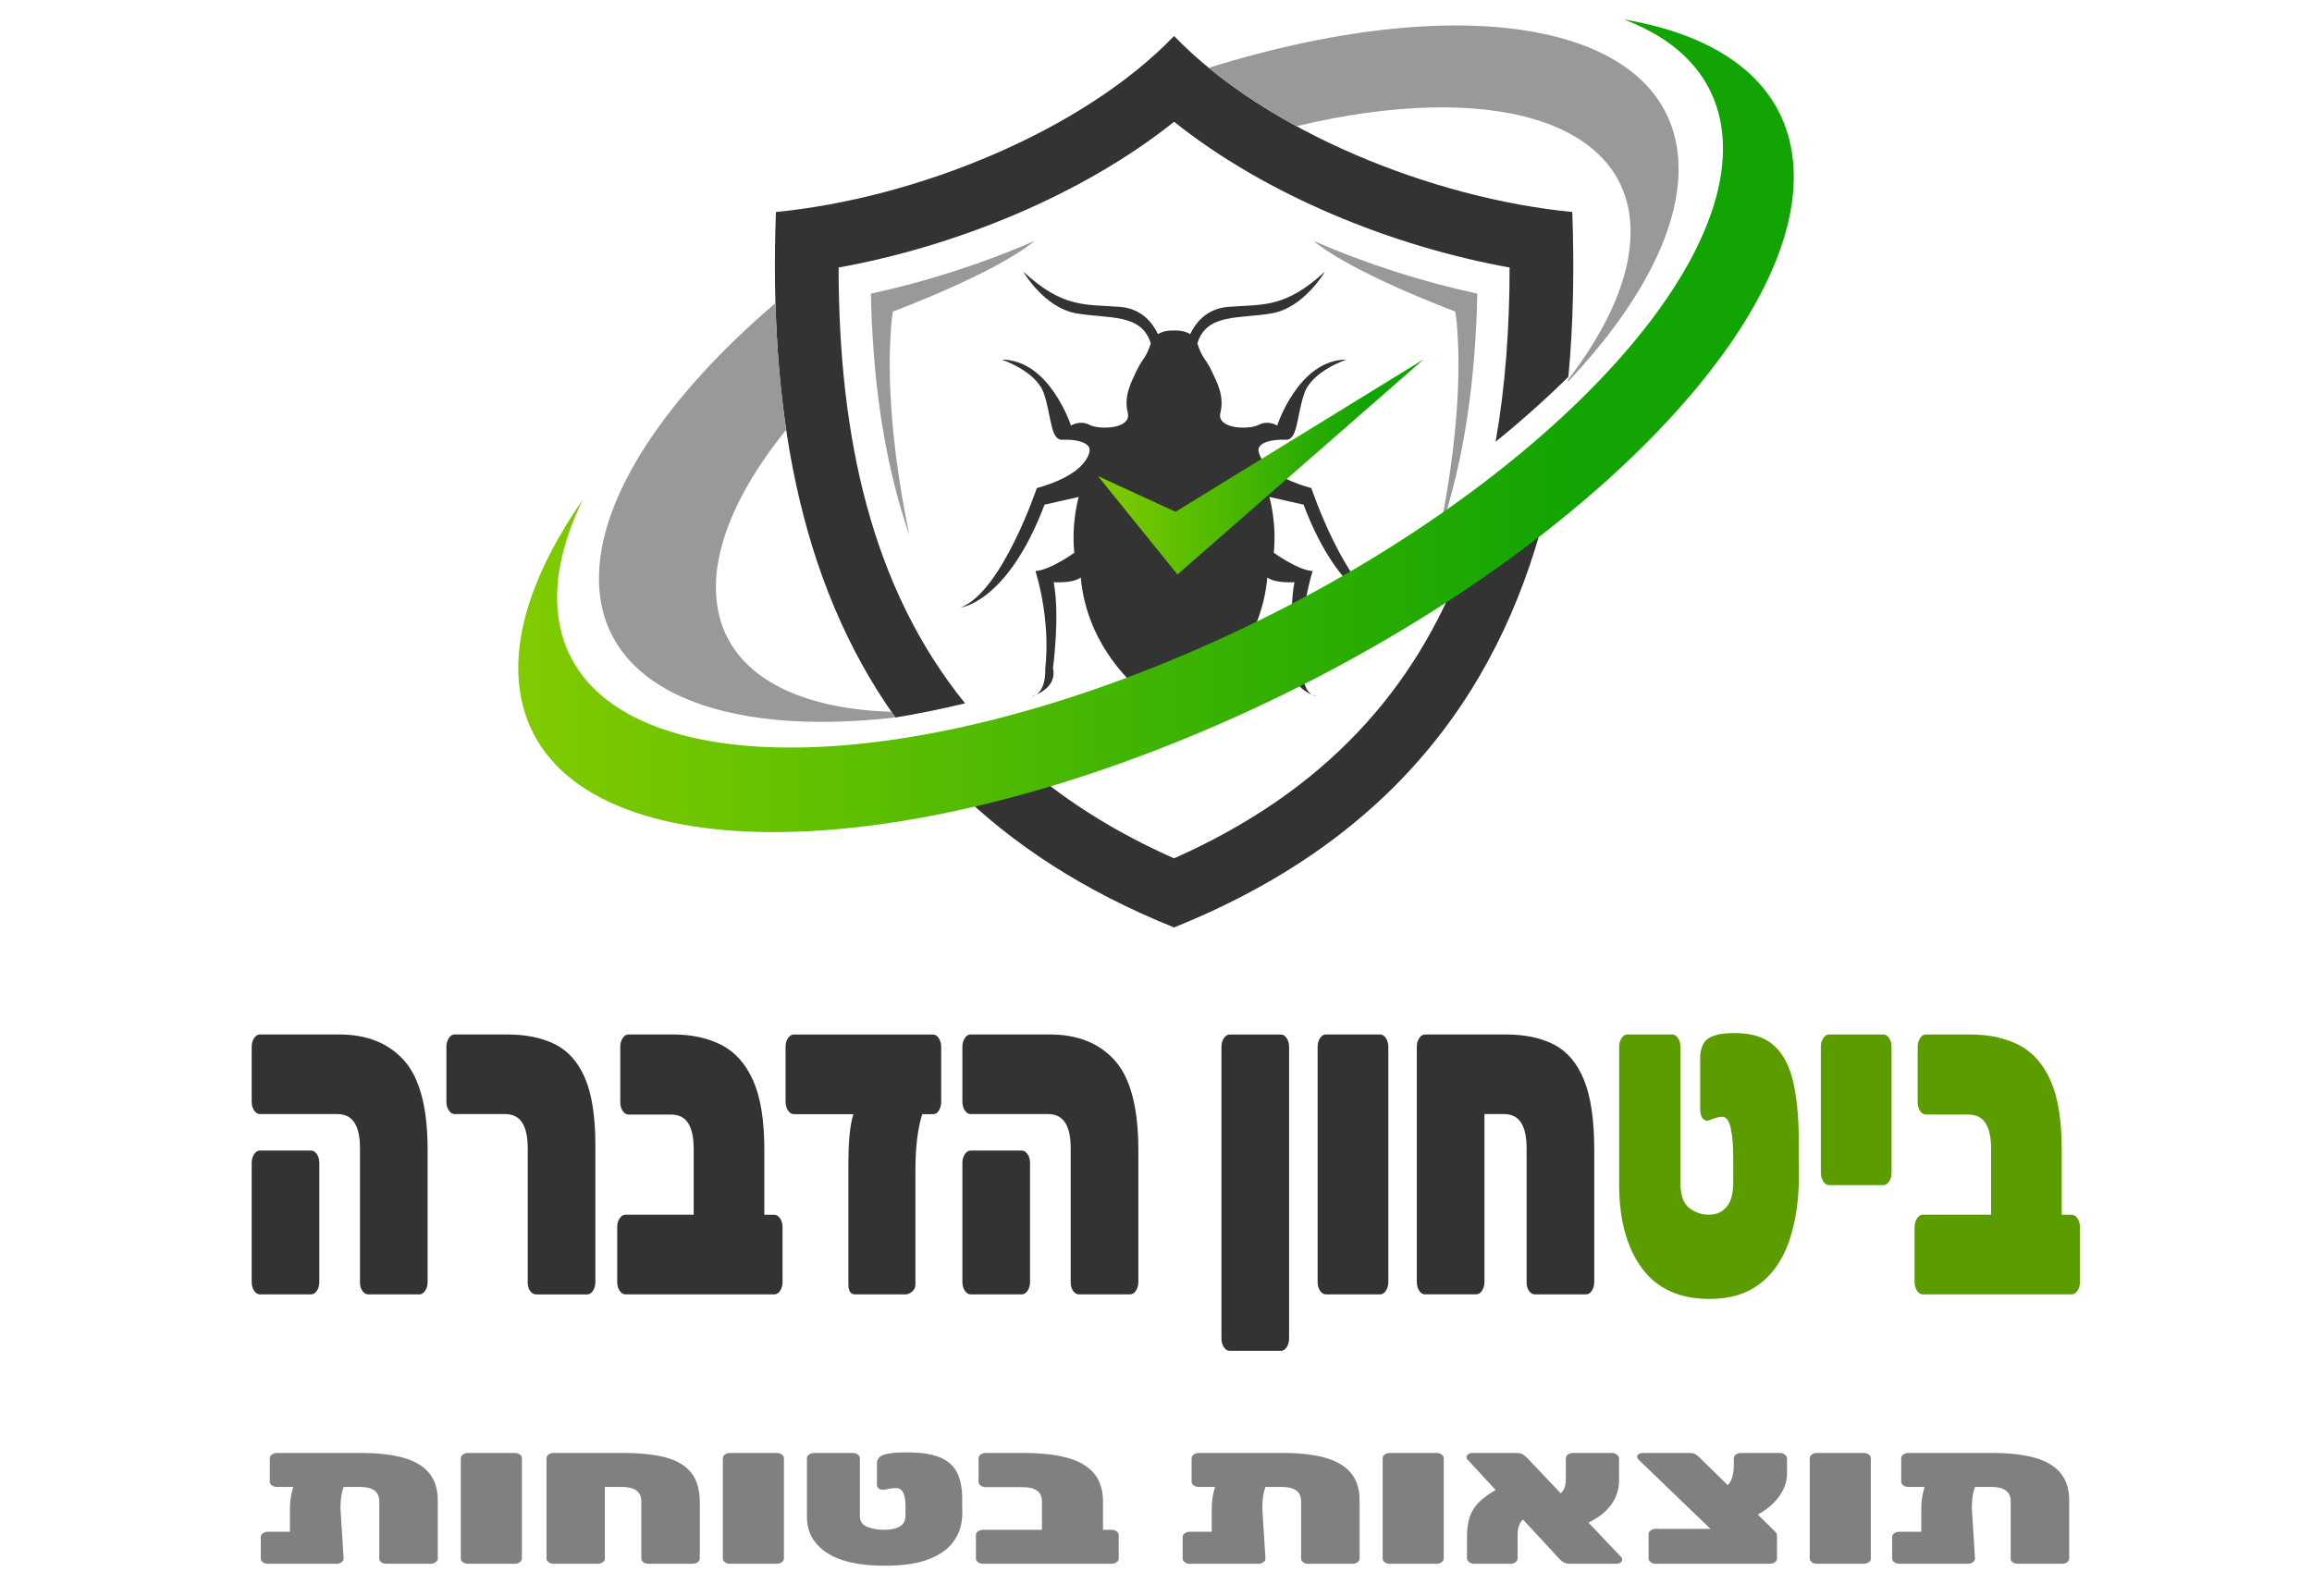
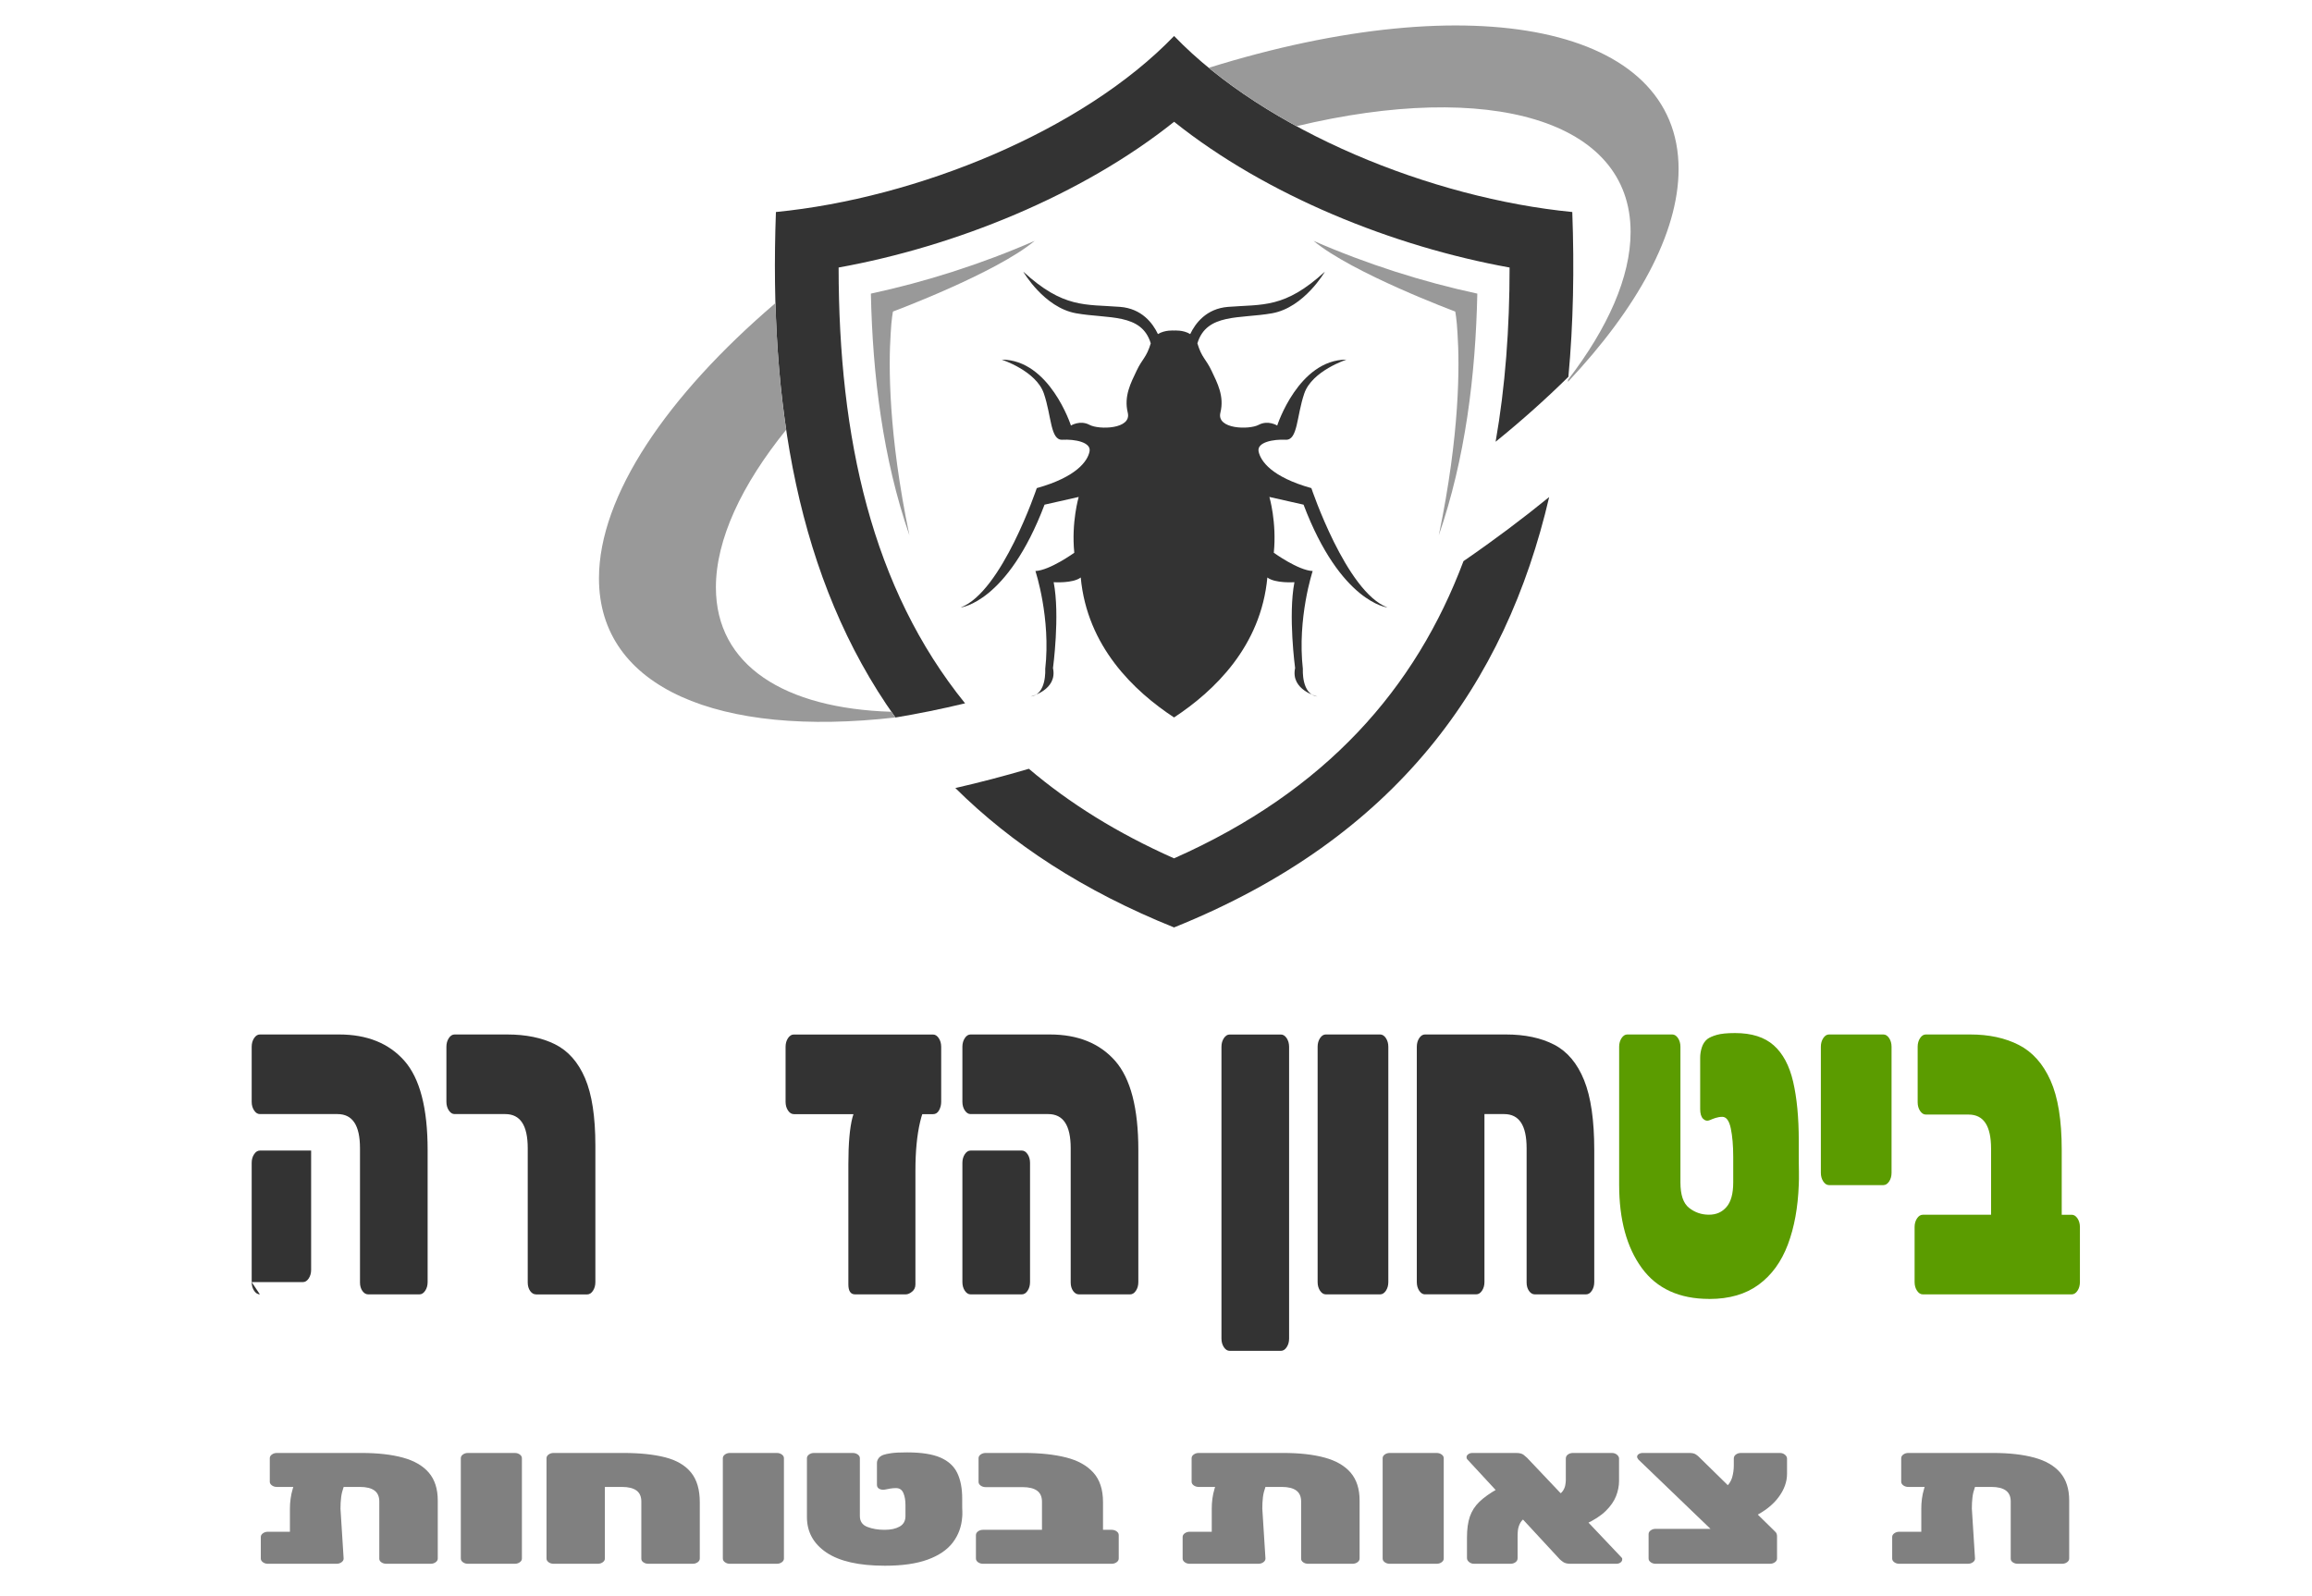
<svg xmlns="http://www.w3.org/2000/svg" xmlns:xlink="http://www.w3.org/1999/xlink" id="Layer_1" viewBox="0 0 476.48 328.88">
  <defs>
    <linearGradient id="linear-gradient" x1="106.81" y1="87.76" x2="369.67" y2="87.76" gradientUnits="userSpaceOnUse">
      <stop offset="0" stop-color="#81cb00" />
      <stop offset=".83" stop-color="#12a403" />
    </linearGradient>
    <linearGradient id="linear-gradient1" x1="226.28" y1="96.23" x2="293.41" y2="96.23" xlink:href="#linear-gradient" />
  </defs>
  <g>
    <path d="M299.91,64.22s.31,1.47.47,4.49c.44,6.68.49,20.73-3.86,41.64,5.47-15.84,7.58-32.93,7.94-49.83-11.25-2.42-22.77-6.08-33.76-10.88,8.02,6.68,29.2,14.57,29.2,14.57" style="fill: #999; fill-rule: evenodd;" />
    <path d="M184.03,64.22s-.31,1.47-.47,4.49c-.44,6.68-.49,20.73,3.86,41.64-5.47-15.84-7.58-32.93-7.94-49.83,11.26-2.42,22.77-6.08,33.76-10.88-8.02,6.68-29.2,14.57-29.2,14.57" style="fill: #999; fill-rule: evenodd;" />
    <path d="M385.45,279.71h7.64v17.83h17.01v6.09h-24.64v-23.92ZM366.14,285.59c-3.86,0-6.19.1-6.98.3-.89.23-1.49.77-1.77,1.58-.28.81-.41,2.43-.41,4.85,0,1.47.08,2.52.23,3.17.29,1.22,1.17,1.92,2.64,2.09,1.08.14,3.2.21,6.33.21,2.93,0,4.88-.05,5.85-.16.97-.1,1.69-.34,2.15-.7.42-.33.71-.81.86-1.45.14-.64.23-1.69.23-3.14,0-1.72-.07-2.98-.18-3.79-.12-.81-.33-1.42-.63-1.83-.38-.51-1.02-.84-1.91-.95-.89-.13-3.03-.19-6.42-.19ZM366.13,279.39c5.16,0,8.71.12,10.65.38,2.79.38,4.5,1.71,5.13,3.97.43,1.57.65,4.21.65,7.94s-.21,6.39-.65,7.96c-.63,2.28-2.35,3.6-5.13,3.98-1.94.25-5.46.38-10.57.38s-8.79-.13-10.72-.38c-2.79-.38-4.5-1.71-5.13-3.98-.43-1.56-.64-4.26-.64-8.09s.21-6.24.64-7.8c.64-2.27,2.35-3.6,5.13-3.97,1.93-.26,5.48-.38,10.65-.38ZM325.1,291.58h10.26c1.78-.03,2.85-.06,3.18-.09.34-.03.64-.12.88-.28.31-.19.54-.49.66-.88.12-.4.19-.99.19-1.78s-.07-1.36-.21-1.75c-.15-.38-.4-.67-.76-.84-.25-.12-.56-.18-.91-.21-.35-.03-1.37-.04-3.04-.05h-10.24v5.88ZM317.82,303.64v-23.92h17.62c4.13.01,6.59.05,7.42.13.81.08,1.6.35,2.36.82.91.55,1.54,1.31,1.87,2.27.34.97.51,2.49.51,4.56,0,1.74-.11,3.02-.32,3.84-.21.82-.62,1.47-1.21,1.96-.64.53-1.6.89-2.89,1.09,1.52.12,2.63.56,3.29,1.32.38.45.63,1,.73,1.65.1.65.16,2,.16,4.07v2.22h-7.17v-1.27c0-1.33-.05-2.28-.15-2.84-.1-.57-.29-1-.55-1.3-.27-.29-.64-.45-1.12-.53-.47-.08-1.46-.12-2.97-.12h-10.28v6.06h-7.28ZM287.2,279.71h28.95v6.1h-10.66v17.82h-7.64v-17.82h-10.65v-6.1ZM252.26,279.71h12.77l12.53,17.86h.76l-.18-17.86h7.41v23.92h-12.67l-12.58-17.86h-.79l.16,17.86h-7.41v-23.92ZM232.96,285.59c-3.86,0-6.19.1-6.98.3-.89.23-1.48.77-1.77,1.58-.28.81-.41,2.43-.41,4.85,0,1.47.08,2.52.23,3.17.29,1.22,1.17,1.92,2.64,2.09,1.08.14,3.2.21,6.33.21,2.93,0,4.88-.05,5.85-.16.97-.1,1.69-.34,2.15-.7.43-.33.71-.81.86-1.45.15-.64.23-1.69.23-3.14,0-1.72-.07-2.98-.18-3.79-.12-.81-.33-1.42-.63-1.83-.38-.51-1.02-.84-1.91-.95-.9-.13-3.03-.19-6.42-.19ZM232.94,279.39c5.15,0,8.71.12,10.65.38,2.79.38,4.5,1.71,5.13,3.97.43,1.57.65,4.21.65,7.94s-.21,6.39-.65,7.96c-.63,2.28-2.35,3.6-5.13,3.98-1.94.25-5.47.38-10.57.38s-8.79-.13-10.72-.38c-2.79-.38-4.5-1.71-5.13-3.98-.43-1.56-.64-4.26-.64-8.09s.21-6.24.64-7.8c.64-2.27,2.34-3.6,5.13-3.97,1.93-.26,5.48-.38,10.65-.38ZM207.06,294.42h7.29c.05,1.17.08,1.92.08,2.26,0,1.84-.28,3.28-.82,4.32-.61,1.17-1.8,1.96-3.56,2.38-1.76.42-4.82.63-9.15.63-4.56,0-7.81-.09-9.73-.27-1.94-.18-3.39-.51-4.38-1.02-.88-.45-1.54-1.07-1.96-1.83-.43-.77-.71-1.83-.84-3.17-.1-1.08-.16-3.05-.16-5.89s.06-4.77.16-5.99c.11-1.22.31-2.18.62-2.86.66-1.51,2.02-2.5,4.05-2.94,2.04-.45,6.14-.67,12.31-.67,3.09,0,5.33.07,6.73.21,1.4.14,2.52.41,3.35.79,1.08.51,1.85,1.27,2.3,2.28.44,1.01.66,2.5.66,4.46,0,.1-.01.5-.03,1.19h-7.28c-.04-.78-.09-1.32-.16-1.58-.06-.27-.19-.49-.39-.67-.29-.23-1-.42-2.13-.52-1.13-.11-2.85-.16-5.15-.16s-3.86.04-4.74.15c-.87.09-1.5.29-1.85.58-.43.34-.73.94-.9,1.76-.17.83-.26,2.15-.26,3.95s.08,3.08.23,3.83c.16.74.45,1.27.88,1.6.41.32,1.06.52,1.95.63.89.1,2.48.15,4.75.15,2.79,0,4.65-.05,5.58-.14.93-.09,1.56-.3,1.88-.61.43-.4.66-1.35.69-2.84ZM144.74,279.71h28.95v6.1h-10.65v17.82h-7.64v-17.82h-10.66v-6.1ZM114.35,295.71h7.06c-.02,1.19.22,1.96.71,2.3.35.22.8.36,1.35.4.56.05,2.3.07,5.24.1,3.08-.01,4.93-.03,5.55-.06.62-.03,1.11-.12,1.47-.28.54-.22.8-.82.8-1.8,0-.71-.19-1.19-.56-1.43-.38-.24-1.15-.38-2.32-.4-.89,0-2.8-.07-5.71-.21-2.98-.14-4.91-.22-5.81-.24-1.75-.07-3.1-.23-4.03-.51-.94-.27-1.68-.73-2.2-1.34-.89-1.04-1.34-2.76-1.34-5.16,0-2.7.51-4.61,1.54-5.72.78-.86,1.98-1.41,3.6-1.65,1.63-.24,4.92-.36,9.89-.36,3.51,0,5.98.1,7.4.3,2.2.31,3.7.92,4.52,1.83.82.92,1.23,2.47,1.23,4.64v1.13h-7.06c-.03-.67-.08-1.13-.17-1.37-.08-.25-.26-.45-.52-.6-.32-.18-.87-.31-1.67-.36-.79-.05-2.48-.08-5.04-.08-3.09,0-4.98.1-5.65.29-.68.2-1.02.73-1.02,1.61s.34,1.36,1.02,1.54c.56.15,3.13.29,7.72.44,3.86.11,6.44.25,7.75.41,1.3.16,2.33.45,3.11.91.87.52,1.49,1.24,1.85,2.16.37.92.54,2.23.54,3.96,0,2.25-.3,3.93-.91,5.02-.46.81-1.09,1.41-1.9,1.81-.82.4-1.96.66-3.42.8-1.58.14-4.52.21-8.82.21-3.59,0-6.25-.1-7.97-.29-1.71-.18-3.01-.52-3.87-1-.9-.52-1.52-1.19-1.87-2.04-.34-.84-.52-2.12-.52-3.84l.02-1.12ZM86.29,279.71h26.47v5.63h-19.3v3.44h18.34v5.24h-18.34v3.87h19.44v5.74h-26.61v-23.92ZM62.47,291.8h9.11c1.65-.01,2.66-.04,3.03-.08.36-.03.69-.12.99-.27.37-.2.63-.5.77-.9.14-.4.21-1.03.21-1.88s-.08-1.48-.26-1.87c-.17-.4-.49-.69-.92-.86-.33-.14-1.6-.21-3.81-.25h-9.11v6.1ZM55.19,303.64v-23.92h16.38c3.24,0,5.33.07,6.26.19,2.37.32,3.97,1.08,4.8,2.29.83,1.21,1.25,3.37,1.25,6.48s-.34,5.04-1.03,6.22c-.47.81-1.12,1.43-1.96,1.84-.84.42-1.99.71-3.45.88-1.04.11-2.97.17-5.81.17h-9.16v5.85h-7.28Z" style="display: none; fill: gray;" />
    <path d="M73.48,212.63h56.46v12.01h-41.16v7.35h39.09v11.16h-39.09v8.27h41.47v12.24h-56.77v-51.03ZM15.3,250.65h21.63c3.99,0,6.92-.13,8.8-.4,1.89-.26,3.21-.71,3.98-1.37.85-.71,1.45-1.86,1.8-3.43.34-1.57.52-3.93.52-7.1s-.16-5.54-.45-7.13c-.31-1.59-.83-2.81-1.57-3.66-.86-.92-2.08-1.52-3.69-1.77-1.61-.27-4.78-.4-9.54-.4H15.3v25.25ZM0,263.66v-51.03h36.79c6.52,0,10.79.05,12.8.16,2.02.1,4.12.37,6.31.81,5.1,1.05,8.43,3.94,9.97,8.67.58,1.8.96,3.72,1.16,5.78.19,2.07.29,5.16.29,9.33,0,4.56-.11,8.01-.35,10.35-.23,2.35-.68,4.48-1.33,6.39-1.52,4.49-4.64,7.25-9.38,8.3-2.22.5-4.58.83-7.09.99-2.52.17-6.63.25-12.36.25H0Z" style="display: none; fill: #5b9c00;" />
    <path d="M428.51,237.95h21.88c3.79-.08,6.05-.14,6.78-.21.73-.06,1.35-.25,1.87-.58.67-.42,1.15-1.04,1.41-1.87.27-.84.41-2.1.41-3.8s-.15-2.91-.45-3.74c-.32-.81-.86-1.41-1.62-1.78-.55-.25-1.2-.4-1.95-.45-.75-.05-2.92-.08-6.49-.11h-21.84v12.55ZM412.97,263.66v-51.03h37.56c8.81.03,14.08.12,15.83.28,1.73.17,3.42.74,5.04,1.74,1.94,1.17,3.27,2.8,3.99,4.84.73,2.07,1.09,5.3,1.09,9.72,0,3.71-.23,6.45-.69,8.2-.46,1.75-1.32,3.14-2.59,4.19-1.37,1.12-3.42,1.89-6.17,2.31,3.25.26,5.6,1.19,7.02,2.81.82.97,1.34,2.15,1.57,3.53.21,1.37.33,4.27.33,8.68v4.73h-15.3v-2.72c0-2.83-.1-4.86-.32-6.05-.22-1.21-.6-2.13-1.17-2.78-.58-.6-1.37-.97-2.39-1.13-1.01-.17-3.12-.24-6.34-.24h-21.91v12.93h-15.53ZM351.34,212.63h56.46v12.01h-41.16v7.35h39.09v11.16h-39.09v8.27h41.47v12.24h-56.77v-51.03ZM295.2,212.63h16.29v38.03h36.26v13.01h-52.55v-51.03ZM239.05,212.63h16.3v38.03h36.26v13.01h-52.56v-51.03ZM215.59,212.63h16.3v51.03h-16.3v-51.03ZM143.05,212.63h15.53v18.52h8.52l20.17-18.82h23.76l-29.47,25.36,31.98,25.97h-23.62l-22.82-19.51h-8.52v19.51h-15.53v-51.03Z" style="display: none; fill: #333;" />
    <path d="M241.97,68.13s-1.88-.17-3.33.73c-1.05-2.22-3.31-5.26-7.81-5.61-7.18-.56-11.64.35-19.94-7.25,0,0,4.25,7.38,10.87,8.57,6.63,1.18,13.51-.07,15.4,6.2-.91,3-1.74,3.14-2.92,5.65-1.19,2.51-2.65,5.23-1.82,8.64.84,3.42-5.93,3.55-7.88,2.51-1.95-1.04-3.83.14-3.83.14,0,0-4.39-13.59-14.29-13.59,0,0,7.11,2.3,8.71,6.98,1.6,4.67,1.32,9.69,3.83,9.54,2.51-.14,6,.49,5.58,2.44-.41,1.96-2.65,5.23-10.87,7.53,0,0-7.18,21.4-15.68,24.6,0,0,9.62-.97,17.28-21.19l7.04-1.59s-1.54,5.23-.91,11.5c0,0-5.02,3.62-8.01,3.77,0,0,3.21,9.69,2.02,20.21,0,0,.34,5.23-3,5.65,0,0,5.58-1.32,4.6-5.86,0,0,1.47-10.87.14-17.7,0,0,3.97.28,5.58-.97,1.32,14.22,10.96,23.41,19.23,28.85,8.27-5.44,17.91-14.63,19.23-28.85,1.61,1.25,5.58.97,5.58.97-1.32,6.83.14,17.7.14,17.7-.98,4.54,4.6,5.86,4.6,5.86-3.34-.42-3-5.65-3-5.65-1.19-10.52,2.02-20.21,2.02-20.21-3-.14-8.01-3.77-8.01-3.77.63-6.27-.91-11.5-.91-11.5l7.04,1.59c7.66,20.22,17.29,21.19,17.29,21.19-8.51-3.2-15.68-24.6-15.68-24.6-8.22-2.3-10.45-5.58-10.87-7.53-.42-1.95,3.07-2.57,5.57-2.44,2.52.14,2.24-4.88,3.84-9.54,1.6-4.67,8.71-6.98,8.71-6.98-9.9,0-14.29,13.59-14.29,13.59,0,0-1.88-1.18-3.83-.14-1.95,1.04-8.72.91-7.88-2.51.84-3.41-.63-6.13-1.82-8.64-1.19-2.51-2.02-2.65-2.92-5.65,1.89-6.27,8.77-5.02,15.4-6.2,6.62-1.19,10.87-8.57,10.87-8.57-8.29,7.6-12.75,6.69-19.93,7.25-4.51.35-6.76,3.39-7.82,5.61-1.45-.9-3.33-.73-3.33-.73" style="fill: #333; fill-rule: evenodd;" />
    <path d="M196.89,162.43c11.59,11.48,26.37,21.21,45.07,28.73,45.94-18.48,68.35-50.29,77.31-88.71-5.51,4.49-11.42,8.92-17.66,13.21-9.85,26.21-28.31,47.36-59.65,61.26-11.69-5.18-21.59-11.38-29.92-18.46-5.15,1.52-10.21,2.84-15.16,3.97M241.97,7.42c-18.86,19.58-53.03,33.44-82.06,36.28-1.43,39.24,4.28,75.64,24.63,104.19,4.65-.77,9.44-1.74,14.35-2.92-19.22-23.77-26.04-54.68-26.06-89.83,24-4.33,50.12-14.85,69.14-30.04,19.02,15.2,45.14,25.71,69.14,30.04,0,12.56-.89,24.57-2.88,35.91,5.43-4.4,10.44-8.88,15-13.39,1.02-10.98,1.23-22.34.8-33.96-29.02-2.84-63.2-16.7-82.06-36.28Z" style="fill: #333; fill-rule: evenodd;" />
-     <path d="M334.62,4c19.65,3.31,32.5,12.62,34.72,27.72,5.17,35.22-49.32,88.54-121.73,119.11-72.4,30.58-135.29,26.81-140.46-8.4-1.71-11.66,3.12-25.3,12.96-39.44-4.26,8.75-6.09,17.07-4.99,24.51,4.73,32.18,62.21,35.63,128.39,7.69,66.18-27.95,115.99-76.69,111.27-108.88-1.56-10.57-8.79-18.04-20.16-22.32" style="fill: url(#linear-gradient); fill-rule: evenodd;" />
    <path d="M162.02,88.58c-9.17,11.34-14.48,22.61-14.48,32.49,0,16.12,14.15,24.96,36.16,25.64l.82,1.17c-36.24,4.16-61.08-6.03-61.08-28.67,0-17.02,14.03-37.64,36.38-56.74.25,8.93.95,17.65,2.21,26.12M249.1,13.98c54.64-17.03,96.84-8.66,96.84,20.86,0,13.25-8.51,28.68-22.81,43.87l.04-.45c8.18-10.65,12.88-21.16,12.88-30.45,0-23.13-29.14-31.3-68.85-21.8-6.59-3.59-12.72-7.63-18.09-12.04Z" style="fill: #999; fill-rule: evenodd;" />
-     <polygon points="226.28 98.13 242.66 118.41 293.41 74.05 242.27 105.49 226.28 98.13" style="fill: url(#linear-gradient1); fill-rule: evenodd;" />
  </g>
  <g>
    <g>
      <path d="M352.26,267.73c-6.17,0-10.81-2.13-13.91-6.38-3.1-4.25-4.66-9.98-4.66-17.17v-28.43c0-.69.17-1.28.5-1.78.33-.5.73-.75,1.19-.75h9.25c.46,0,.85.25,1.19.75.33.5.5,1.1.5,1.78v27.96c0,2.57.59,4.32,1.78,5.25,1.19.94,2.55,1.41,4.09,1.41s2.71-.53,3.63-1.6c.92-1.06,1.38-2.75,1.38-5.07v-5.25c0-2.31-.17-4.27-.5-5.86-.33-1.59-.92-2.39-1.75-2.39-.46,0-.93.08-1.41.23-.48.16-.84.3-1.09.42-.54.25-1.02.17-1.44-.23-.42-.41-.62-1.08-.62-2.02v-10.6c0-.69.11-1.39.34-2.11.23-.72.61-1.3,1.16-1.74.42-.31,1.05-.59,1.91-.84.85-.25,2.11-.38,3.78-.38,3.42,0,6.07.84,7.97,2.53,1.9,1.69,3.23,4.19,4,7.51.77,3.32,1.16,7.38,1.16,12.2v2.72c0,1.19,0,2.38.03,3.57.02,1.19,0,2.1-.03,2.72-.17,4.69-.92,8.81-2.25,12.34-1.33,3.54-3.33,6.29-6,8.26-2.67,1.97-6.06,2.96-10.19,2.96Z" style="fill: #5b9c00;" />
      <path d="M376.95,244.27c-.46,0-.85-.25-1.19-.75-.33-.5-.5-1.09-.5-1.78v-25.99c0-.69.17-1.28.5-1.78.33-.5.73-.75,1.19-.75h11.19c.46,0,.85.25,1.19.75.33.5.5,1.1.5,1.78v25.99c0,.69-.17,1.28-.5,1.78-.33.5-.73.75-1.19.75h-11.19Z" style="fill: #5b9c00;" />
      <path d="M396.27,266.79c-.46,0-.85-.25-1.19-.75-.33-.5-.5-1.09-.5-1.78v-11.35c0-.69.17-1.28.5-1.78.33-.5.73-.75,1.19-.75h14.07v-13.61c0-2.38-.39-4.14-1.16-5.3-.77-1.16-1.93-1.74-3.47-1.74h-8.81c-.46,0-.85-.25-1.19-.75-.33-.5-.5-1.09-.5-1.78v-11.45c0-.69.17-1.28.5-1.78.33-.5.73-.75,1.19-.75h9.13c3.88,0,7.22.72,10.03,2.16,2.81,1.44,4.99,3.88,6.53,7.32,1.54,3.44,2.31,8.2,2.31,14.26v13.42h2.06c.46,0,.85.25,1.19.75.33.5.5,1.1.5,1.78v11.35c0,.69-.17,1.28-.5,1.78-.33.5-.73.75-1.19.75h-30.69Z" style="fill: #5b9c00;" />
    </g>
    <g>
-       <path d="M75.88,266.79c-.46,0-.85-.23-1.19-.7-.33-.47-.5-1.05-.5-1.74v-27.68c0-2.38-.39-4.14-1.16-5.3-.77-1.16-1.93-1.74-3.47-1.74h-16c-.46,0-.85-.25-1.19-.75-.33-.5-.5-1.09-.5-1.78v-11.35c0-.69.17-1.28.5-1.78.33-.5.73-.75,1.19-.75h16.32c5.79,0,10.28,1.82,13.47,5.44,3.19,3.63,4.78,9.76,4.78,18.39v27.21c0,.69-.17,1.28-.5,1.78-.33.5-.73.75-1.19.75h-10.56ZM53.56,266.79c-.46,0-.85-.25-1.19-.75-.33-.5-.5-1.09-.5-1.78v-24.58c0-.69.17-1.28.5-1.78.33-.5.73-.75,1.19-.75h10.56c.46,0,.85.25,1.19.75.33.5.5,1.09.5,1.78v24.58c0,.69-.17,1.28-.5,1.78-.33.5-.73.75-1.19.75h-10.56Z" style="fill: #333;" />
+       <path d="M75.88,266.79c-.46,0-.85-.23-1.19-.7-.33-.47-.5-1.05-.5-1.74v-27.68c0-2.38-.39-4.14-1.16-5.3-.77-1.16-1.93-1.74-3.47-1.74h-16c-.46,0-.85-.25-1.19-.75-.33-.5-.5-1.09-.5-1.78v-11.35c0-.69.17-1.28.5-1.78.33-.5.73-.75,1.19-.75h16.32c5.79,0,10.28,1.82,13.47,5.44,3.19,3.63,4.78,9.76,4.78,18.39v27.21c0,.69-.17,1.28-.5,1.78-.33.5-.73.75-1.19.75h-10.56ZM53.56,266.79c-.46,0-.85-.25-1.19-.75-.33-.5-.5-1.09-.5-1.78v-24.58c0-.69.17-1.28.5-1.78.33-.5.73-.75,1.19-.75h10.56v24.58c0,.69-.17,1.28-.5,1.78-.33.5-.73.75-1.19.75h-10.56Z" style="fill: #333;" />
      <path d="M110.45,266.79c-.46,0-.85-.23-1.19-.7-.33-.47-.5-1.05-.5-1.74v-27.68c0-2.38-.39-4.14-1.16-5.3-.77-1.16-1.93-1.74-3.47-1.74h-10.44c-.46,0-.85-.25-1.19-.75-.33-.5-.5-1.09-.5-1.78v-11.35c0-.69.17-1.28.5-1.78.33-.5.73-.75,1.19-.75h10.81c3.88,0,7.17.67,9.88,2.02,2.71,1.35,4.77,3.68,6.19,6.99,1.42,3.32,2.13,7.95,2.13,13.89v28.15c0,.69-.17,1.28-.5,1.78-.33.5-.73.75-1.19.75h-10.56Z" style="fill: #333;" />
-       <path d="M128.89,266.79c-.46,0-.85-.25-1.19-.75-.33-.5-.5-1.09-.5-1.78v-11.35c0-.69.17-1.28.5-1.78.33-.5.73-.75,1.19-.75h14.07v-13.61c0-2.38-.39-4.14-1.16-5.3-.77-1.16-1.93-1.74-3.47-1.74h-8.81c-.46,0-.85-.25-1.19-.75-.33-.5-.5-1.09-.5-1.78v-11.45c0-.69.17-1.28.5-1.78.33-.5.73-.75,1.19-.75h9.13c3.88,0,7.22.72,10.03,2.16,2.81,1.44,4.99,3.88,6.53,7.32,1.54,3.44,2.31,8.2,2.31,14.26v13.42h2.06c.46,0,.85.25,1.19.75.33.5.5,1.1.5,1.78v11.35c0,.69-.17,1.28-.5,1.78-.33.5-.73.75-1.19.75h-30.69Z" style="fill: #333;" />
      <path d="M163.59,229.64c-.46,0-.85-.25-1.19-.75-.33-.5-.5-1.09-.5-1.78v-11.35c0-.69.17-1.28.5-1.78.33-.5.73-.75,1.19-.75h28.69c.46,0,.85.25,1.19.75.33.5.5,1.1.5,1.78v11.35c0,.63-.15,1.21-.44,1.74-.29.53-.71.8-1.25.8h-28.69ZM176.22,266.79c-.92,0-1.38-.69-1.38-2.06v-24.77c0-4.25.28-7.46.84-9.62s1.61-3.24,3.16-3.24h13.32c-1.04,0-1.89,1.38-2.53,4.13-.65,2.75-.97,6.1-.97,10.04v23.46c0,.63-.23,1.13-.69,1.5-.46.38-.9.56-1.31.56h-10.44Z" style="fill: #333;" />
      <path d="M222.35,266.79c-.46,0-.85-.23-1.19-.7-.33-.47-.5-1.05-.5-1.74v-27.68c0-2.38-.39-4.14-1.16-5.3-.77-1.16-1.93-1.74-3.47-1.74h-16c-.46,0-.85-.25-1.19-.75-.33-.5-.5-1.09-.5-1.78v-11.35c0-.69.17-1.28.5-1.78.33-.5.73-.75,1.19-.75h16.32c5.79,0,10.28,1.82,13.47,5.44,3.19,3.63,4.78,9.76,4.78,18.39v27.21c0,.69-.17,1.28-.5,1.78-.33.5-.73.75-1.19.75h-10.56ZM200.03,266.79c-.46,0-.85-.25-1.19-.75-.33-.5-.5-1.09-.5-1.78v-24.58c0-.69.17-1.28.5-1.78.33-.5.73-.75,1.19-.75h10.56c.46,0,.85.25,1.19.75.33.5.5,1.09.5,1.78v24.58c0,.69-.17,1.28-.5,1.78-.33.5-.73.75-1.19.75h-10.56Z" style="fill: #333;" />
      <path d="M253.42,278.43c-.46,0-.85-.25-1.19-.75-.33-.5-.5-1.09-.5-1.78v-60.14c0-.69.17-1.28.5-1.78.33-.5.73-.75,1.19-.75h10.56c.46,0,.85.25,1.19.75.33.5.5,1.1.5,1.78v60.14c0,.69-.17,1.28-.5,1.78-.33.5-.73.75-1.19.75h-10.56Z" style="fill: #333;" />
      <path d="M273.24,266.79c-.46,0-.85-.25-1.19-.75-.33-.5-.5-1.09-.5-1.78v-48.51c0-.69.17-1.28.5-1.78.33-.5.73-.75,1.19-.75h11.19c.46,0,.85.25,1.19.75.33.5.5,1.1.5,1.78v48.51c0,.69-.17,1.28-.5,1.78-.33.5-.73.75-1.19.75h-11.19Z" style="fill: #333;" />
      <path d="M293.68,266.79c-.46,0-.85-.25-1.19-.75-.33-.5-.5-1.09-.5-1.78v-48.51c0-.69.17-1.28.5-1.78.33-.5.73-.75,1.19-.75h16.63c3.96,0,7.29.7,10,2.11,2.71,1.41,4.76,3.85,6.16,7.32,1.4,3.47,2.09,8.27,2.09,14.4v27.21c0,.69-.17,1.28-.5,1.78-.33.5-.73.75-1.19.75h-10.56c-.46,0-.85-.23-1.19-.7-.33-.47-.5-1.05-.5-1.74v-27.68c0-2.38-.39-4.14-1.16-5.3-.77-1.16-1.93-1.74-3.47-1.74h-4.06v34.62c0,.69-.17,1.28-.5,1.78-.33.5-.73.75-1.19.75h-10.56Z" style="fill: #333;" />
    </g>
  </g>
  <g>
    <path d="M65.38,303.04h3.29c1.37,0,2.29.18,2.75.54.47.36.58.73.32,1.1-.4.61-.71,1.24-.94,1.88-.23.64-.4,1.31-.49,2.02-.09.71-.14,1.5-.14,2.38l.65,10.28c0,.29-.14.55-.43.76-.29.21-.63.32-1.03.32h-14.15c-.4,0-.74-.11-1.03-.32-.29-.21-.43-.47-.43-.76v-4.44c0-.29.14-.55.43-.76.29-.21.63-.32,1.03-.32h4.54v-4.76c0-.67.04-1.35.14-2.04.09-.69.24-1.4.46-2.12.22-.72.52-1.43.92-2.12.25-.43.67-.81,1.24-1.14.58-.33,1.53-.5,2.86-.5ZM57.06,306.48c-.4,0-.74-.11-1.03-.32-.29-.21-.43-.47-.43-.76v-4.84c0-.29.14-.55.43-.76.29-.21.63-.32,1.03-.32h17.44c3.35,0,6.19.32,8.53.96,2.34.64,4.12,1.67,5.35,3.1,1.22,1.43,1.84,3.34,1.84,5.74v11.96c0,.29-.14.55-.43.76-.29.21-.63.32-1.03.32h-9.13c-.4,0-.74-.1-1.03-.3-.29-.2-.43-.45-.43-.74v-11.8c0-1.01-.33-1.77-1-2.26-.67-.49-1.67-.74-3-.74h-17.12Z" style="fill: gray;" />
    <path d="M96.43,322.32c-.4,0-.74-.11-1.03-.32-.29-.21-.43-.47-.43-.76v-20.68c0-.29.14-.55.43-.76.29-.21.63-.32,1.03-.32h9.67c.4,0,.74.11,1.03.32.29.21.43.47.43.76v20.68c0,.29-.14.55-.43.76-.29.21-.63.32-1.03.32h-9.67Z" style="fill: gray;" />
    <path d="M114.09,322.32c-.4,0-.74-.11-1.03-.32-.29-.21-.43-.47-.43-.76v-20.68c0-.29.14-.55.43-.76.29-.21.63-.32,1.03-.32h14.36c3.42,0,6.3.3,8.64.9,2.34.6,4.11,1.64,5.32,3.12,1.21,1.48,1.81,3.53,1.81,6.14v11.6c0,.29-.14.55-.43.76-.29.21-.63.32-1.03.32h-9.13c-.4,0-.74-.1-1.03-.3-.29-.2-.43-.45-.43-.74v-11.8c0-1.01-.33-1.77-1-2.26-.67-.49-1.67-.74-3-.74h-3.51v14.76c0,.29-.14.55-.43.76-.29.21-.63.32-1.03.32h-9.13Z" style="fill: gray;" />
    <path d="M150.43,322.32c-.4,0-.74-.11-1.03-.32-.29-.21-.43-.47-.43-.76v-20.68c0-.29.14-.55.43-.76.29-.21.63-.32,1.03-.32h9.67c.4,0,.74.11,1.03.32.29.21.43.47.43.76v20.68c0,.29-.14.55-.43.76-.29.21-.63.32-1.03.32h-9.67Z" style="fill: gray;" />
    <path d="M182.34,322.72c-5.33,0-9.33-.91-12.02-2.72-2.68-1.81-4.02-4.25-4.02-7.32v-12.12c0-.29.14-.55.43-.76.29-.21.63-.32,1.03-.32h7.99c.4,0,.74.11,1.03.32.29.21.43.47.43.76v11.92c0,1.09.51,1.84,1.54,2.24,1.03.4,2.2.6,3.54.6s2.34-.23,3.13-.68c.79-.45,1.19-1.17,1.19-2.16v-2.24c0-.99-.14-1.82-.43-2.5-.29-.68-.79-1.02-1.51-1.02-.4,0-.8.03-1.21.1-.41.07-.73.13-.95.18-.47.11-.88.07-1.24-.1-.36-.17-.54-.46-.54-.86v-4.52c0-.29.1-.59.3-.9.2-.31.53-.55,1-.74.36-.13.91-.25,1.65-.36.74-.11,1.83-.16,3.27-.16,2.95,0,5.25.36,6.89,1.08,1.64.72,2.79,1.79,3.46,3.2.67,1.41,1,3.15,1,5.2v1.16c0,.51,0,1.01.03,1.52.02.51,0,.89-.03,1.16-.14,2-.79,3.75-1.94,5.26-1.15,1.51-2.88,2.68-5.18,3.52-2.3.84-5.24,1.26-8.8,1.26Z" style="fill: gray;" />
    <path d="M202.59,322.32c-.4,0-.74-.11-1.03-.32-.29-.21-.43-.47-.43-.76v-4.84c0-.29.14-.55.43-.76.29-.21.63-.32,1.03-.32h12.15v-5.8c0-1.01-.33-1.77-1-2.26-.67-.49-1.67-.74-3-.74h-7.61c-.4,0-.74-.11-1.03-.32-.29-.21-.43-.47-.43-.76v-4.88c0-.29.14-.55.43-.76.29-.21.63-.32,1.03-.32h7.88c3.35,0,6.24.31,8.67.92s4.31,1.65,5.64,3.12c1.33,1.47,2,3.49,2,6.08v5.72h1.78c.4,0,.74.11,1.03.32.29.21.43.47.43.76v4.84c0,.29-.14.55-.43.76-.29.21-.63.32-1.03.32h-26.51Z" style="fill: gray;" />
    <path d="M255.36,303.04h3.29c1.37,0,2.29.18,2.75.54.47.36.58.73.32,1.1-.4.61-.71,1.24-.95,1.88-.23.64-.4,1.31-.49,2.02-.09.71-.13,1.5-.13,2.38l.65,10.28c0,.29-.14.55-.43.76-.29.21-.63.32-1.03.32h-14.15c-.4,0-.74-.11-1.03-.32-.29-.21-.43-.47-.43-.76v-4.44c0-.29.14-.55.43-.76.29-.21.63-.32,1.03-.32h4.54v-4.76c0-.67.04-1.35.13-2.04.09-.69.24-1.4.46-2.12.22-.72.52-1.43.92-2.12.25-.43.67-.81,1.24-1.14.58-.33,1.53-.5,2.86-.5ZM247.04,306.48c-.4,0-.74-.11-1.03-.32-.29-.21-.43-.47-.43-.76v-4.84c0-.29.14-.55.43-.76.29-.21.63-.32,1.03-.32h17.44c3.35,0,6.19.32,8.53.96,2.34.64,4.12,1.67,5.35,3.1,1.22,1.43,1.84,3.34,1.84,5.74v11.96c0,.29-.14.55-.43.76-.29.21-.63.32-1.03.32h-9.13c-.4,0-.74-.1-1.03-.3-.29-.2-.43-.45-.43-.74v-11.8c0-1.01-.33-1.77-1-2.26s-1.67-.74-3-.74h-17.12Z" style="fill: gray;" />
    <path d="M286.41,322.32c-.4,0-.74-.11-1.03-.32-.29-.21-.43-.47-.43-.76v-20.68c0-.29.14-.55.43-.76.29-.21.63-.32,1.03-.32h9.67c.4,0,.74.11,1.03.32.29.21.43.47.43.76v20.68c0,.29-.14.55-.43.76-.29.21-.63.32-1.03.32h-9.67Z" style="fill: gray;" />
    <path d="M323.67,322.32c-.68,0-1.2-.13-1.54-.38-.34-.25-.57-.43-.67-.54l-19.06-20.6c-.11-.11-.16-.25-.16-.44,0-.24.12-.45.35-.62.23-.17.51-.26.84-.26h9.02c.72,0,1.24.13,1.57.4.32.27.56.47.7.6l19.44,20.52c.11.11.16.19.16.26v.18c0,.24-.12.45-.35.62-.24.17-.51.26-.84.26h-9.45ZM303.79,322.32c-.4,0-.74-.12-1.03-.36-.29-.24-.43-.51-.43-.8v-4.28c0-1.71.2-3.13.59-4.28.4-1.15,1.05-2.17,1.97-3.06.92-.89,2.19-1.79,3.81-2.7l5.62,6c-.54.37-.92.81-1.13,1.3-.22.49-.34.97-.38,1.42s-.05.84-.05,1.16v4.44c0,.35-.14.63-.43.84-.29.21-.63.32-1.03.32h-7.51ZM326.64,314.2l-5.94-5.88c.65-.27,1.11-.6,1.38-1,.27-.4.44-.81.51-1.22s.11-.75.11-1.02v-4.44c0-.35.14-.63.43-.84.29-.21.63-.32,1.03-.32h8.05c.4,0,.74.12,1.03.36.29.24.43.51.43.8v4.6c0,1.04-.21,2.09-.62,3.14-.41,1.05-1.12,2.07-2.13,3.06s-2.43,1.91-4.27,2.76Z" style="fill: gray;" />
    <path d="M341.22,322.32c-.4,0-.74-.11-1.03-.32-.29-.21-.43-.47-.43-.76v-5.04c0-.29.14-.55.43-.76.29-.21.63-.32,1.03-.32h11.29l-14.85-14.28c-.04-.05-.09-.13-.16-.24-.07-.11-.11-.21-.11-.32,0-.24.12-.43.35-.58.23-.15.51-.22.84-.22h9.56c.61,0,1.06.1,1.35.3.29.2.49.35.59.46l15.34,15.04c.18.16.36.34.54.54.18.2.27.49.27.86v4.56c0,.29-.14.55-.43.76-.29.21-.63.32-1.03.32h-23.54ZM361.47,312.6l-5.99-5.88c.76-.64,1.25-1.36,1.49-2.16.23-.8.35-1.63.35-2.48v-1.44c0-.35.14-.63.43-.84.29-.21.63-.32,1.03-.32h8.05c.4,0,.74.12,1.03.36.29.24.43.51.43.8v3.16c0,1.63-.58,3.22-1.73,4.78-1.15,1.56-2.84,2.9-5.08,4.02Z" style="fill: gray;" />
-     <path d="M374.43,322.32c-.4,0-.74-.11-1.03-.32-.29-.21-.43-.47-.43-.76v-20.68c0-.29.14-.55.43-.76.29-.21.63-.32,1.03-.32h9.67c.4,0,.74.11,1.03.32.29.21.43.47.43.76v20.68c0,.29-.14.55-.43.76-.29.21-.63.32-1.03.32h-9.67Z" style="fill: gray;" />
    <path d="M401.59,303.04h3.29c1.37,0,2.29.18,2.75.54.47.36.58.73.32,1.1-.4.61-.71,1.24-.95,1.88-.23.64-.4,1.31-.49,2.02-.09.71-.13,1.5-.13,2.38l.65,10.28c0,.29-.14.55-.43.76-.29.21-.63.32-1.03.32h-14.15c-.4,0-.74-.11-1.03-.32-.29-.21-.43-.47-.43-.76v-4.44c0-.29.14-.55.43-.76.29-.21.63-.32,1.03-.32h4.54v-4.76c0-.67.04-1.35.13-2.04.09-.69.24-1.4.46-2.12.22-.72.52-1.43.92-2.12.25-.43.67-.81,1.24-1.14.58-.33,1.53-.5,2.86-.5ZM393.28,306.48c-.4,0-.74-.11-1.03-.32-.29-.21-.43-.47-.43-.76v-4.84c0-.29.14-.55.43-.76.29-.21.63-.32,1.03-.32h17.44c3.35,0,6.19.32,8.53.96,2.34.64,4.12,1.67,5.35,3.1,1.22,1.43,1.84,3.34,1.84,5.74v11.96c0,.29-.14.55-.43.76-.29.21-.63.32-1.03.32h-9.13c-.4,0-.74-.1-1.03-.3-.29-.2-.43-.45-.43-.74v-11.8c0-1.01-.33-1.77-1-2.26s-1.67-.74-3-.74h-17.12Z" style="fill: gray;" />
  </g>
</svg>